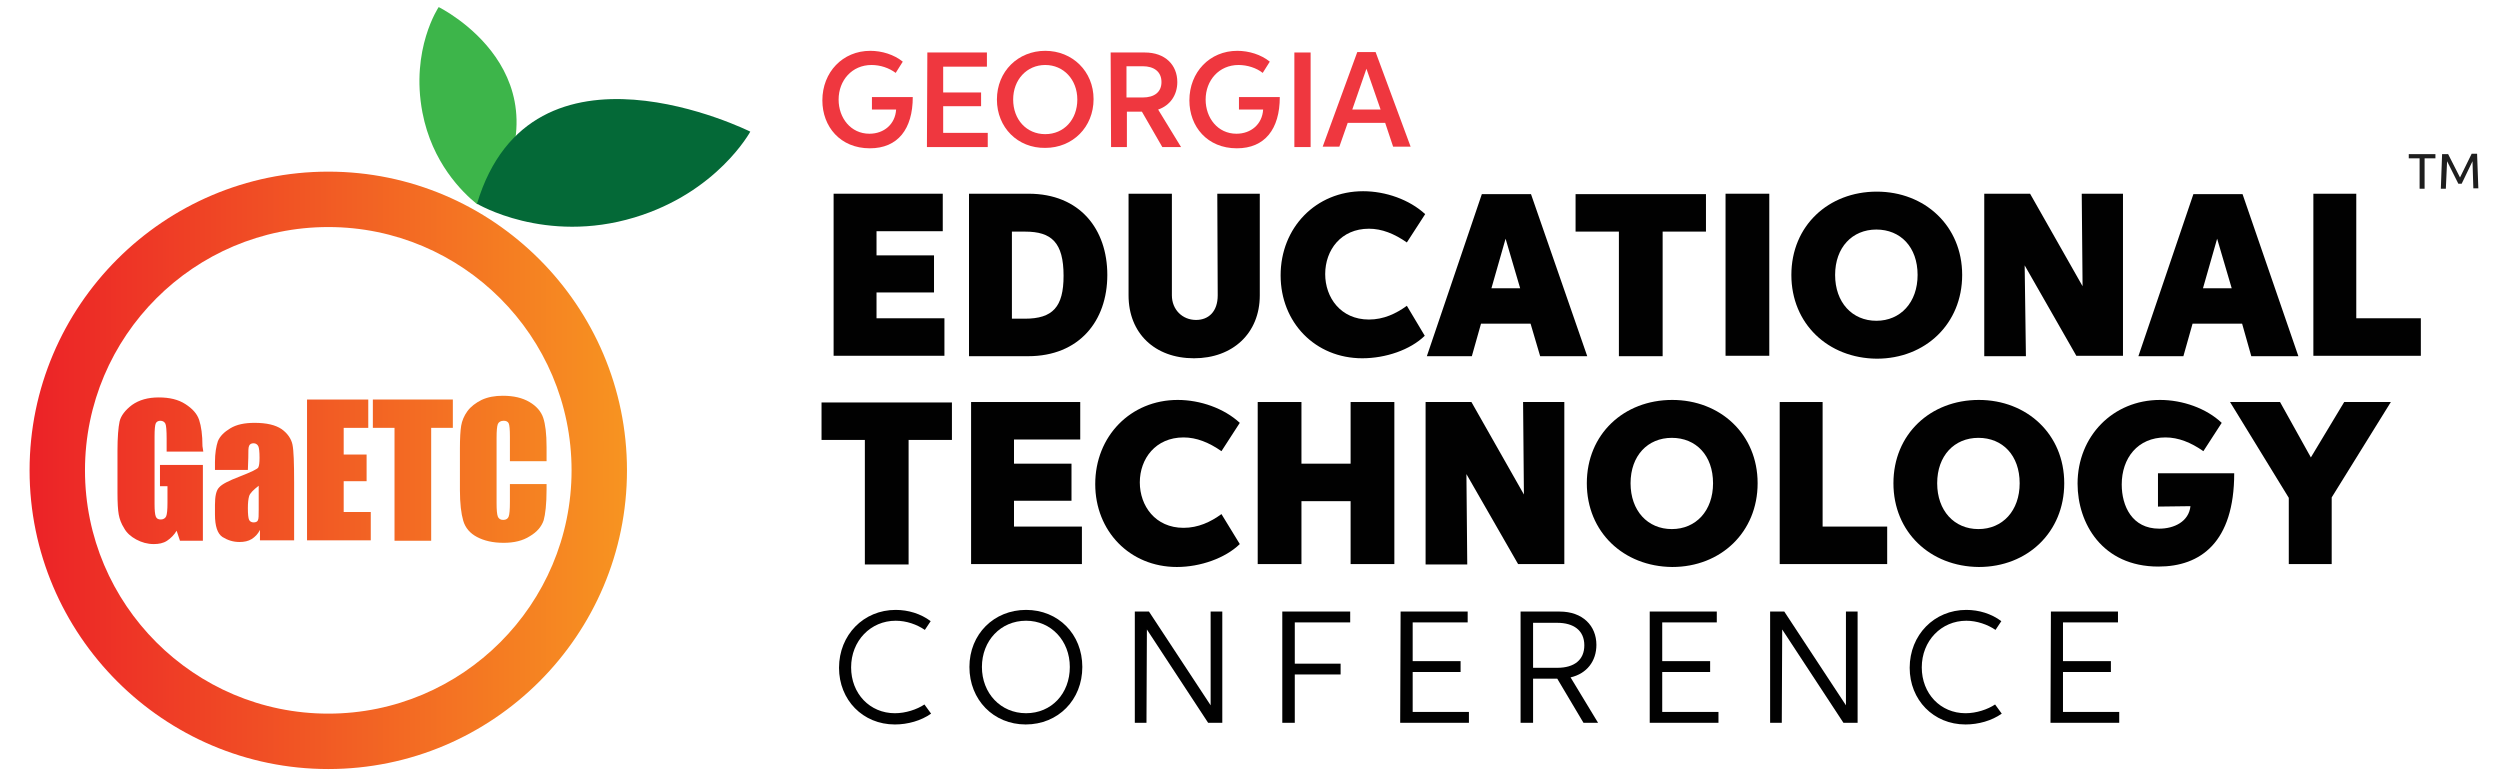
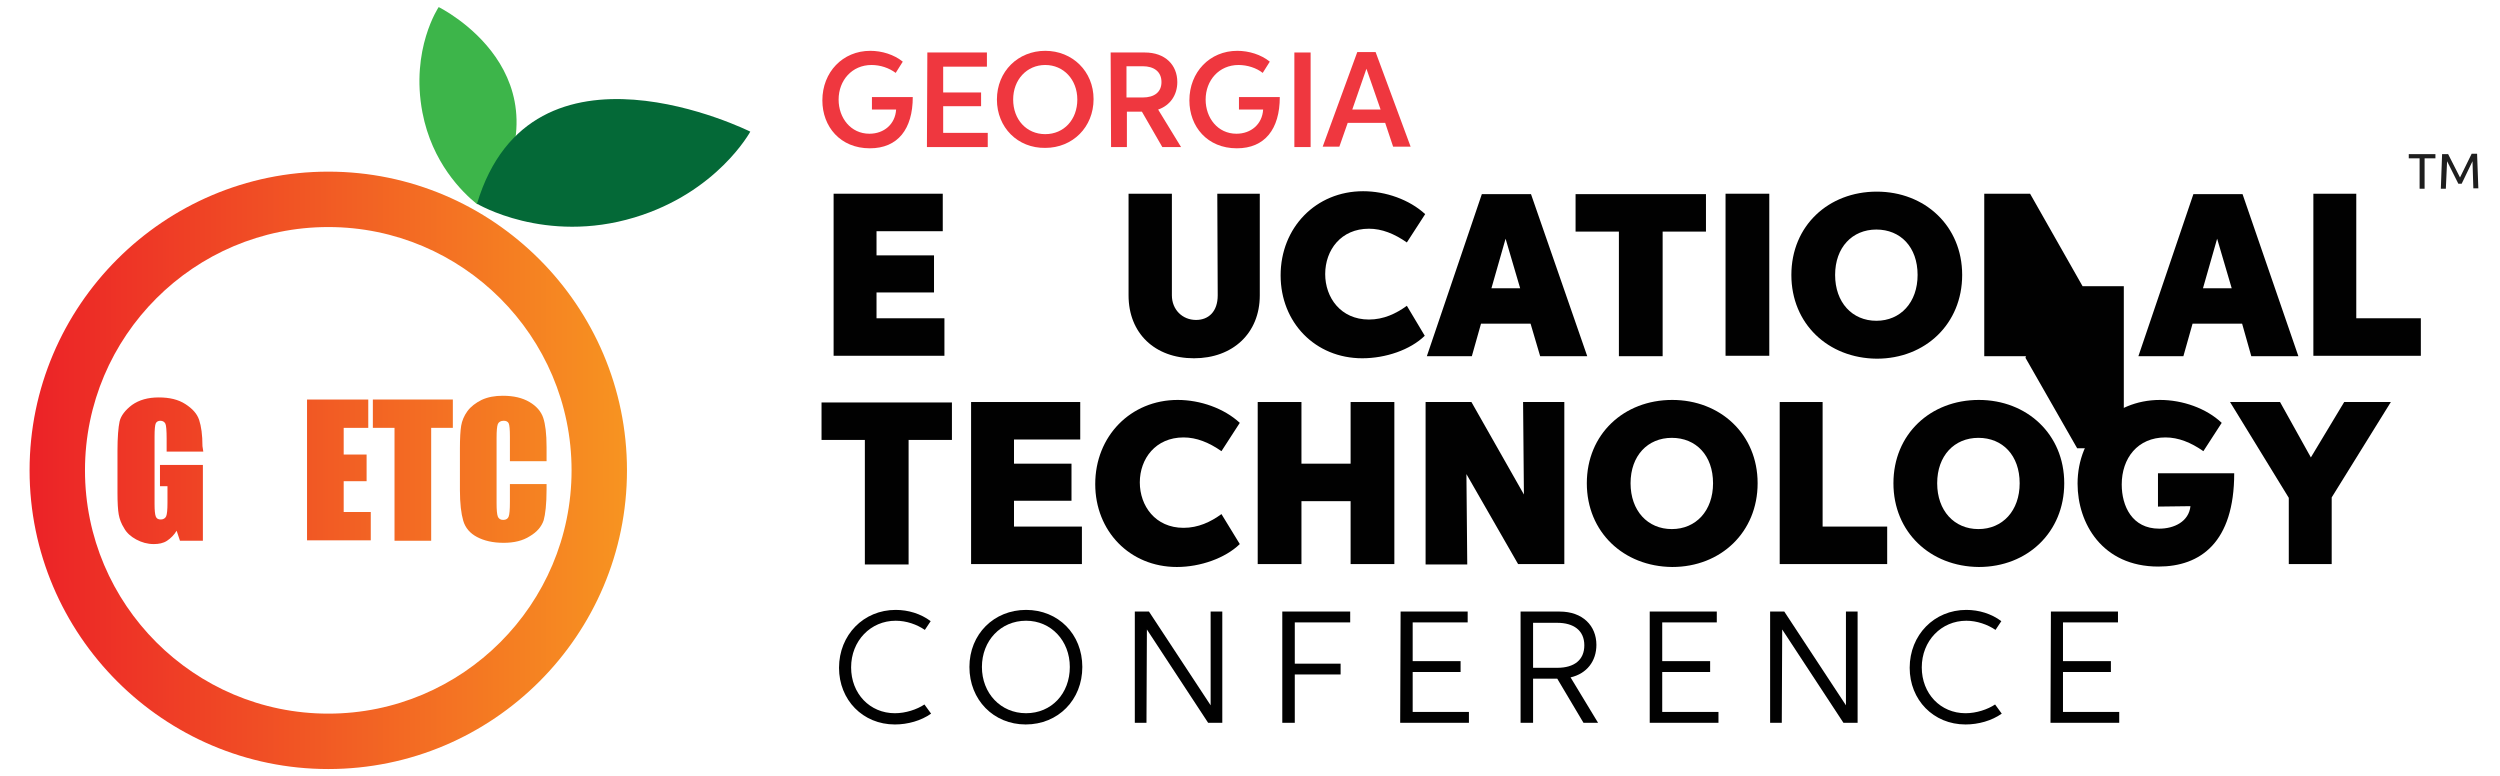
<svg xmlns="http://www.w3.org/2000/svg" id="Layer_1" x="0px" y="0px" viewBox="0 0 600.1 186.3" style="enable-background:new 0 0 600.1 186.3;" xml:space="preserve">
  <style type="text/css"> .st0{fill:url(#SVGID_1_);} .st1{fill:#3DB54A;} .st2{fill:#046937;} .st3{fill:url(#SVGID_2_);} .st4{fill:url(#SVGID_3_);} .st5{fill:url(#SVGID_4_);} .st6{fill:url(#SVGID_5_);} .st7{fill:url(#SVGID_6_);} .st8{fill:#010101;} .st9{fill:#EF373F;} .st10{fill:#1E1E1E;} </style>
  <g>
    <g>
      <linearGradient id="SVGID_1_" gradientUnits="userSpaceOnUse" x1="7.14" y1="75.09" x2="150.52" y2="75.09" gradientTransform="matrix(1 0 0 -1 0 188)">
        <stop offset="0" style="stop-color:#EC2227" />
        <stop offset="1" style="stop-color:#F79421" />
      </linearGradient>
      <path class="st0" d="M78.8,184.6c-39.5,0-71.7-32.2-71.7-71.7s32.2-71.7,71.7-71.7s71.7,32.2,71.7,71.7S118.4,184.6,78.8,184.6z M78.8,54.5c-32.2,0-58.4,26.2-58.4,58.4c0,32.2,26.2,58.4,58.4,58.4s58.4-26.2,58.4-58.4S111,54.5,78.8,54.5z" />
    </g>
    <path class="st1" d="M117.1,49.8c0,0-0.8-0.5-1.8-1c-0.2-0.1-0.6,0.3-0.8,0.2c-3.6-2.9-10.8-10-13.1-22 c-2.9-15.2,3.9-25.3,3.9-25.3S137.8,17.6,117.1,49.8z" />
    <path class="st2" d="M114.5,48.9c0,0,16.3,9.8,37.8,3.3c19.9-6,27.8-20.6,27.8-20.6S127.6,5.4,114.5,48.9z" />
    <g>
      <linearGradient id="SVGID_2_" gradientUnits="userSpaceOnUse" x1="3.404" y1="75.15" x2="152.78" y2="75.15" gradientTransform="matrix(1 0 0 -1 0 188)">
        <stop offset="0" style="stop-color:#EC2227" />
        <stop offset="1" style="stop-color:#F79421" />
      </linearGradient>
      <path class="st3" d="M48.8,108.4H40v-3.1c0-1.9-0.1-3.2-0.3-3.6s-0.6-0.7-1.2-0.7c-0.5,0-0.9,0.2-1.1,0.6s-0.3,1.5-0.3,3.2V121 c0,1.5,0.1,2.5,0.3,3c0.2,0.5,0.6,0.7,1.2,0.7c0.6,0,1.1-0.3,1.3-0.8s0.3-1.6,0.3-3.2v-4h-1.8v-5.1h10.3v18.2h-5.5l-0.8-2.4 c-0.6,1-1.4,1.8-2.3,2.4s-2,0.8-3.2,0.8c-1.5,0-2.9-0.4-4.2-1.1s-2.3-1.6-2.9-2.7c-0.7-1.1-1.1-2.2-1.3-3.3s-0.3-2.9-0.3-5.2 v-10.1c0-3.2,0.2-5.6,0.5-7s1.4-2.8,3-4c1.7-1.2,3.8-1.8,6.4-1.8c2.6,0,4.7,0.5,6.4,1.6s2.8,2.3,3.3,3.8c0.5,1.5,0.8,3.6,0.8,6.3 L48.8,108.4L48.8,108.4z" />
      <linearGradient id="SVGID_3_" gradientUnits="userSpaceOnUse" x1="3.404" y1="72.105" x2="152.78" y2="72.105" gradientTransform="matrix(1 0 0 -1 0 188)">
        <stop offset="0" style="stop-color:#EC2227" />
        <stop offset="1" style="stop-color:#F79421" />
      </linearGradient>
-       <path class="st4" d="M59.5,112.8h-7.9v-1.9c0-2.1,0.3-3.8,0.7-5c0.5-1.2,1.5-2.2,3-3.1c1.5-0.9,3.4-1.3,5.8-1.3 c2.9,0,5,0.5,6.5,1.5c1.4,1,2.3,2.3,2.6,3.7s0.4,4.5,0.4,9.1v13.9h-8.2v-2.5c-0.5,1-1.2,1.7-2,2.2s-1.8,0.7-2.9,0.7 c-1.5,0-2.8-0.4-4.1-1.2c-1.2-0.8-1.8-2.6-1.8-5.4v-2.3c0-2.1,0.3-3.5,1-4.2c0.7-0.8,2.3-1.6,4.9-2.6c2.8-1.1,4.3-1.8,4.5-2.2 c0.2-0.4,0.3-1.1,0.3-2.3c0-1.4-0.1-2.4-0.3-2.8c-0.2-0.4-0.6-0.7-1.1-0.7c-0.6,0-0.9,0.2-1.1,0.6s-0.2,1.3-0.2,2.9L59.5,112.8 L59.5,112.8z M62.1,116.6c-1.3,1-2.1,1.8-2.3,2.5c-0.2,0.7-0.3,1.6-0.3,2.9c0,1.4,0.1,2.4,0.3,2.8s0.6,0.6,1.1,0.6 c0.5,0,0.9-0.2,1-0.5c0.2-0.3,0.2-1.2,0.2-2.6V116.6z" />
      <linearGradient id="SVGID_4_" gradientUnits="userSpaceOnUse" x1="3.404" y1="75.16" x2="152.78" y2="75.16" gradientTransform="matrix(1 0 0 -1 0 188)">
        <stop offset="0" style="stop-color:#EC2227" />
        <stop offset="1" style="stop-color:#F79421" />
      </linearGradient>
      <path class="st5" d="M73.7,95.9h14.7v6.8h-5.9v6.4H88v6.4h-5.5v7.4H89v6.8H73.7V95.9z" />
      <linearGradient id="SVGID_5_" gradientUnits="userSpaceOnUse" x1="3.404" y1="75.155" x2="152.78" y2="75.155" gradientTransform="matrix(1 0 0 -1 0 188)">
        <stop offset="0" style="stop-color:#EC2227" />
        <stop offset="1" style="stop-color:#F79421" />
      </linearGradient>
      <path class="st6" d="M108.7,95.9v6.8h-5.2v27.1h-8.8v-27.1h-5.2v-6.8H108.7z" />
      <linearGradient id="SVGID_6_" gradientUnits="userSpaceOnUse" x1="3.404" y1="75.16" x2="152.78" y2="75.16" gradientTransform="matrix(1 0 0 -1 0 188)">
        <stop offset="0" style="stop-color:#EC2227" />
        <stop offset="1" style="stop-color:#F79421" />
      </linearGradient>
      <path class="st7" d="M131.2,110.7h-8.8v-5.9c0-1.7-0.1-2.8-0.3-3.2s-0.6-0.6-1.2-0.6c-0.7,0-1.2,0.3-1.4,0.8 c-0.2,0.5-0.3,1.6-0.3,3.3v15.7c0,1.6,0.1,2.7,0.3,3.2s0.6,0.8,1.3,0.8c0.7,0,1.1-0.3,1.3-0.8s0.3-1.7,0.3-3.5v-4.3h8.8v1.3 c0,3.5-0.3,6-0.7,7.4c-0.5,1.5-1.6,2.8-3.3,3.8c-1.7,1.1-3.8,1.6-6.3,1.6c-2.6,0-4.7-0.5-6.4-1.4c-1.7-0.9-2.8-2.2-3.3-3.9 c-0.5-1.7-0.8-4.1-0.8-7.4v-9.9c0-2.4,0.1-4.3,0.3-5.5s0.7-2.4,1.5-3.5c0.8-1.1,2-2,3.4-2.7c1.5-0.7,3.2-1,5.1-1 c2.6,0,4.7,0.5,6.4,1.5c1.7,1,2.8,2.3,3.3,3.8c0.5,1.5,0.8,3.8,0.8,7L131.2,110.7L131.2,110.7z" />
    </g>
  </g>
  <g>
    <g>
      <g>
        <path class="st8" d="M200.1,46.5h26.2v9h-15.9v5.8h13.8v8.9h-13.8v6.2h16.3v9h-26.6L200.1,46.5L200.1,46.5z" />
      </g>
      <g>
-         <path class="st8" d="M232.6,85.5V46.5h14.3c12.3,0,18.9,8.5,18.9,19.5c0,11.1-6.8,19.5-19,19.5H232.6z M246,76.5 c6.7,0,9.3-2.8,9.3-10.3c0-8-2.9-10.6-9.2-10.6h-3.2v20.9H246z" />
-       </g>
+         </g>
      <g>
        <path class="st8" d="M292.2,46.5h10.2v24.4c0,9.1-6.5,15.1-15.8,15.1c-9.4,0-15.7-6-15.7-15.1V46.5h10.4v24.4 c0,3.4,2.5,5.9,5.8,5.9c3,0,5.2-2,5.2-5.9L292.2,46.5L292.2,46.5z" />
      </g>
      <g>
        <path class="st8" d="M342,80.6C338.5,84,332.6,86,327,86c-11.3,0-19.6-8.6-19.6-19.9c0-11.5,8.5-20.2,19.8-20.2 c5.4,0,11.1,2,14.9,5.5l-4.4,6.8c-3-2.1-6-3.3-9.1-3.3c-6.7,0-10.5,5.1-10.5,10.9c0,5.6,3.7,10.9,10.5,10.9 c3.5,0,6.5-1.4,9.1-3.3L342,80.6z" />
      </g>
      <g>
        <path class="st8" d="M367.4,77.7h-11.9l-2.2,7.8h-10.8l13.2-38.9h11.8L381,85.5h-11.3L367.4,77.7z M364.9,69.2l-3.5-11.9 L358,69.2H364.9z" />
      </g>
      <g>
        <path class="st8" d="M409.5,55.6h-10.4v29.9h-10.5V55.6h-10.4v-9h31.3V55.6z" />
      </g>
      <g>
        <path class="st8" d="M414.2,46.5h10.5v38.9h-10.5V46.5z" />
      </g>
      <g>
        <path class="st8" d="M430,66c0-11.8,8.9-20,20.5-20c11.5,0,20.5,8.2,20.5,20c0,11.7-8.8,20.1-20.5,20.1C438.8,86,430,77.7,430,66 z M460.3,66c0-6.7-4.1-10.9-9.9-10.9s-9.9,4.3-9.9,10.9c0,6.6,4.1,11,9.9,11S460.3,72.6,460.3,66z" />
      </g>
      <g>
-         <path class="st8" d="M486.3,85.5h-10V46.5h11l12.6,22.2l-0.2-22.2h9.9v38.9h-11.2l-12.4-21.7L486.3,85.5z" />
+         <path class="st8" d="M486.3,85.5h-10V46.5h11l12.6,22.2h9.9v38.9h-11.2l-12.4-21.7L486.3,85.5z" />
      </g>
      <g>
        <path class="st8" d="M538.2,77.7h-11.9l-2.2,7.8h-10.8l13.2-38.9h11.8l13.4,38.9h-11.3L538.2,77.7z M535.7,69.2l-3.5-11.9 l-3.4,11.9H535.7z" />
      </g>
      <g>
        <path class="st8" d="M555.3,46.5h10.3v29.9h15.5v9h-25.8L555.3,46.5L555.3,46.5z" />
      </g>
      <g>
        <path class="st8" d="M228.5,105.6h-10.4v29.9h-10.5v-29.9h-10.4v-9h31.3V105.6z" />
      </g>
      <g>
        <path class="st8" d="M233.1,96.5h26.2v9h-15.9v5.8h13.8v8.9h-13.8v6.2h16.3v9h-26.6L233.1,96.5L233.1,96.5z" />
      </g>
      <g>
        <path class="st8" d="M297.6,130.6c-3.5,3.4-9.5,5.5-15.1,5.5c-11.3,0-19.6-8.6-19.6-19.9c0-11.5,8.5-20.2,19.8-20.2 c5.4,0,11.1,2,14.9,5.5l-4.4,6.8c-3-2.1-6-3.3-9.1-3.3c-6.7,0-10.5,5.1-10.5,10.8c0,5.6,3.7,10.9,10.5,10.9 c3.5,0,6.5-1.4,9.1-3.3L297.6,130.6z" />
      </g>
      <g>
        <path class="st8" d="M301.9,96.5h10.5v14.8h11.8V96.5h10.5v38.9h-10.5v-15.1h-11.8v15.1h-10.5V96.5z" />
      </g>
      <g>
        <path class="st8" d="M352.2,135.5h-10V96.5h11l12.6,22.2l-0.2-22.2h9.9v38.9h-11.1L352,113.8L352.2,135.5z" />
      </g>
      <g>
        <path class="st8" d="M380.9,116c0-11.8,8.9-20,20.5-20c11.5,0,20.5,8.2,20.5,20c0,11.7-8.8,20.1-20.5,20.1 C389.7,136,380.9,127.7,380.9,116z M411.2,116c0-6.7-4.1-10.9-9.9-10.9s-9.9,4.3-9.9,10.9c0,6.6,4.1,11,9.9,11 S411.2,122.6,411.2,116z" />
      </g>
      <g>
        <path class="st8" d="M427.2,96.5h10.3v29.9H453v9h-25.8L427.2,96.5L427.2,96.5z" />
      </g>
      <g>
        <path class="st8" d="M454.5,116c0-11.8,8.9-20,20.5-20c11.5,0,20.5,8.2,20.5,20c0,11.7-8.8,20.1-20.5,20.1 C463.3,136,454.5,127.7,454.5,116z M484.8,116c0-6.7-4.1-10.9-9.9-10.9s-9.9,4.3-9.9,10.9c0,6.6,4.1,11,9.9,11 S484.8,122.6,484.8,116z" />
      </g>
      <g>
        <path class="st8" d="M518,121.6v-8h18.3c0,16.6-8.1,22.4-18.2,22.4c-13.5,0-19.4-10.4-19.4-19.9c0-11.4,8.5-20.1,19.8-20.1 c5.4,0,11.1,2,14.8,5.5l-4.4,6.8c-3-2.1-6-3.3-9.1-3.3c-6.7,0-10.5,5-10.5,11.3c0,5.2,2.5,10.6,9,10.6c3.6,0,7.1-1.7,7.5-5.4 L518,121.6L518,121.6z" />
      </g>
      <g>
        <path class="st8" d="M559.7,119.4v16h-10.3v-15.9l-14.1-23h12l7.4,13.3l8-13.3h11.2L559.7,119.4z" />
      </g>
    </g>
    <g>
      <g>
        <path class="st8" d="M223.5,171.3c-2.4,1.7-5.6,2.6-8.7,2.6c-7.7,0-13.4-5.9-13.4-13.6c0-7.9,5.9-13.9,13.6-13.9 c3,0,6,0.9,8.4,2.7l-1.4,2.1c-1.9-1.3-4.4-2.2-7-2.2c-6,0-10.7,4.8-10.7,11.2c0,6.3,4.5,11,10.5,11c2.6,0,5.3-0.9,7.1-2.1 L223.5,171.3z" />
      </g>
      <g>
        <path class="st8" d="M232.7,160.1c0-7.9,5.9-13.7,13.6-13.7c7.7,0,13.5,5.8,13.5,13.7s-5.8,13.8-13.6,13.8 C238.5,173.9,232.7,168,232.7,160.1z M256.8,160.1c0-6.3-4.5-11.1-10.5-11.1c-6.1,0-10.6,4.8-10.6,11.1s4.5,11.1,10.6,11.1 S256.8,166.5,256.8,160.1z" />
      </g>
      <g>
        <path class="st8" d="M275.2,173.5h-2.8v-26.7h3.4l14.8,22.5l0-22.5h2.8v26.7h-3.4l-14.7-22.4L275.2,173.5z" />
      </g>
      <g>
        <path class="st8" d="M310.8,173.5h-3v-26.7h16.3v2.6h-13.3v9.9h11v2.6h-11V173.5z" />
      </g>
      <g>
        <path class="st8" d="M336.2,146.8h16.1v2.6h-13.2v9.3h11.5v2.6h-11.5v9.6h13.5v2.6h-16.5L336.2,146.8L336.2,146.8z" />
      </g>
      <g>
        <path class="st8" d="M365,146.8h9.4c5.5,0,8.8,3.4,8.8,8c0,3.9-2.3,6.9-6.2,7.8l6.6,10.9h-3.5l-6.3-10.6H368v10.6H365L365,146.8 L365,146.8z M373.8,160.3c4.1,0,6.5-1.9,6.5-5.4c0-3.6-2.6-5.4-6.5-5.4H368v10.8H373.8z" />
      </g>
      <g>
        <path class="st8" d="M396,146.8h16.1v2.6H399v9.3h11.5v2.6H399v9.6h13.5v2.6H396L396,146.8L396,146.8z" />
      </g>
      <g>
        <path class="st8" d="M427.7,173.5h-2.8v-26.7h3.4l14.8,22.5l0-22.5h2.8v26.7h-3.4l-14.7-22.4L427.7,173.5z" />
      </g>
      <g>
        <path class="st8" d="M480.5,171.3c-2.4,1.7-5.6,2.6-8.7,2.6c-7.7,0-13.4-5.9-13.4-13.6c0-7.9,5.9-13.9,13.6-13.9 c3,0,6,0.9,8.4,2.7l-1.4,2.1c-1.9-1.3-4.5-2.2-7-2.2c-6,0-10.7,4.8-10.7,11.2c0,6.3,4.5,11,10.5,11c2.6,0,5.3-0.9,7.1-2.1 L480.5,171.3z" />
      </g>
      <g>
        <path class="st8" d="M492.3,146.8h16.1v2.6h-13.2v9.3h11.5v2.6h-11.5v9.6h13.5v2.6h-16.5L492.3,146.8L492.3,146.8z" />
      </g>
    </g>
    <g>
      <path class="st9" d="M209.3,26.4v-3.1h9.8c0,7.7-3.6,12.3-10.3,12.3c-7.1,0-11.4-5.2-11.4-11.5c0-6.8,4.9-11.9,11.5-11.9 c2.8,0,5.7,0.9,7.8,2.6l-1.7,2.7c-1.6-1.2-3.7-1.9-5.8-1.9c-4.7,0-7.9,3.7-7.9,8.3c0,4.4,2.9,8.2,7.4,8.2c3.5,0,6.2-2.3,6.4-5.8 H209.3z" />
      <path class="st9" d="M222.6,12.6h14.3v3.4h-10.5v6.2h9.1v3.3h-9.1v6.4h10.7v3.4h-14.6L222.6,12.6L222.6,12.6z" />
      <path class="st9" d="M239.3,23.9c0-6.8,5.1-11.7,11.6-11.7s11.6,4.9,11.6,11.6c0,6.7-5,11.7-11.6,11.7 C244.3,35.6,239.3,30.6,239.3,23.9z M258.6,23.9c0-4.8-3.3-8.3-7.7-8.3c-4.4,0-7.7,3.5-7.7,8.3c0,4.8,3.2,8.3,7.7,8.3 C255.4,32.2,258.6,28.7,258.6,23.9z" />
      <path class="st9" d="M266.6,12.6h8.2c4.9,0,7.8,3,7.8,7.1c0,3.1-1.7,5.6-4.6,6.6l5.5,9h-4.5l-4.9-8.5h-3.6v8.5h-3.8L266.6,12.6 L266.6,12.6z M274.3,23.4c2.8,0,4.5-1.3,4.5-3.7c0-2.5-1.8-3.8-4.5-3.8h-3.9v7.5C270.4,23.4,274.3,23.4,274.3,23.4z" />
      <path class="st9" d="M297.4,26.4v-3.1h9.8c0,7.7-3.6,12.3-10.3,12.3c-7.1,0-11.4-5.2-11.4-11.5c0-6.8,4.9-11.9,11.5-11.9 c2.8,0,5.7,0.9,7.8,2.6l-1.7,2.7c-1.5-1.2-3.7-1.9-5.8-1.9c-4.7,0-7.9,3.7-7.9,8.3c0,4.4,2.9,8.2,7.4,8.2c3.5,0,6.2-2.3,6.4-5.8 H297.4z" />
      <path class="st9" d="M310.7,12.6h3.9v22.7h-3.9V12.6z" />
      <path class="st9" d="M332.5,29.5h-9l-2,5.7h-4l8.3-22.7h4.4l8.4,22.7h-4.2L332.5,29.5z M331.4,26.3l-3.4-9.8l-3.4,9.8H331.4z" />
    </g>
  </g>
  <g>
    <path class="st10" d="M584.6,38H582v7.3h-1.2V38h-2.6v-1h6.4L584.6,38L584.6,38z" />
    <path class="st10" d="M587.6,36.9l2.9,5.7l2.8-5.7h1.3l0.3,8.3h-1.2l-0.2-6.5l-2.6,5.4h-0.8l-2.7-5.4l-0.3,6.6h-1.2l0.3-8.3h1.4 V36.9z" />
  </g>
</svg>